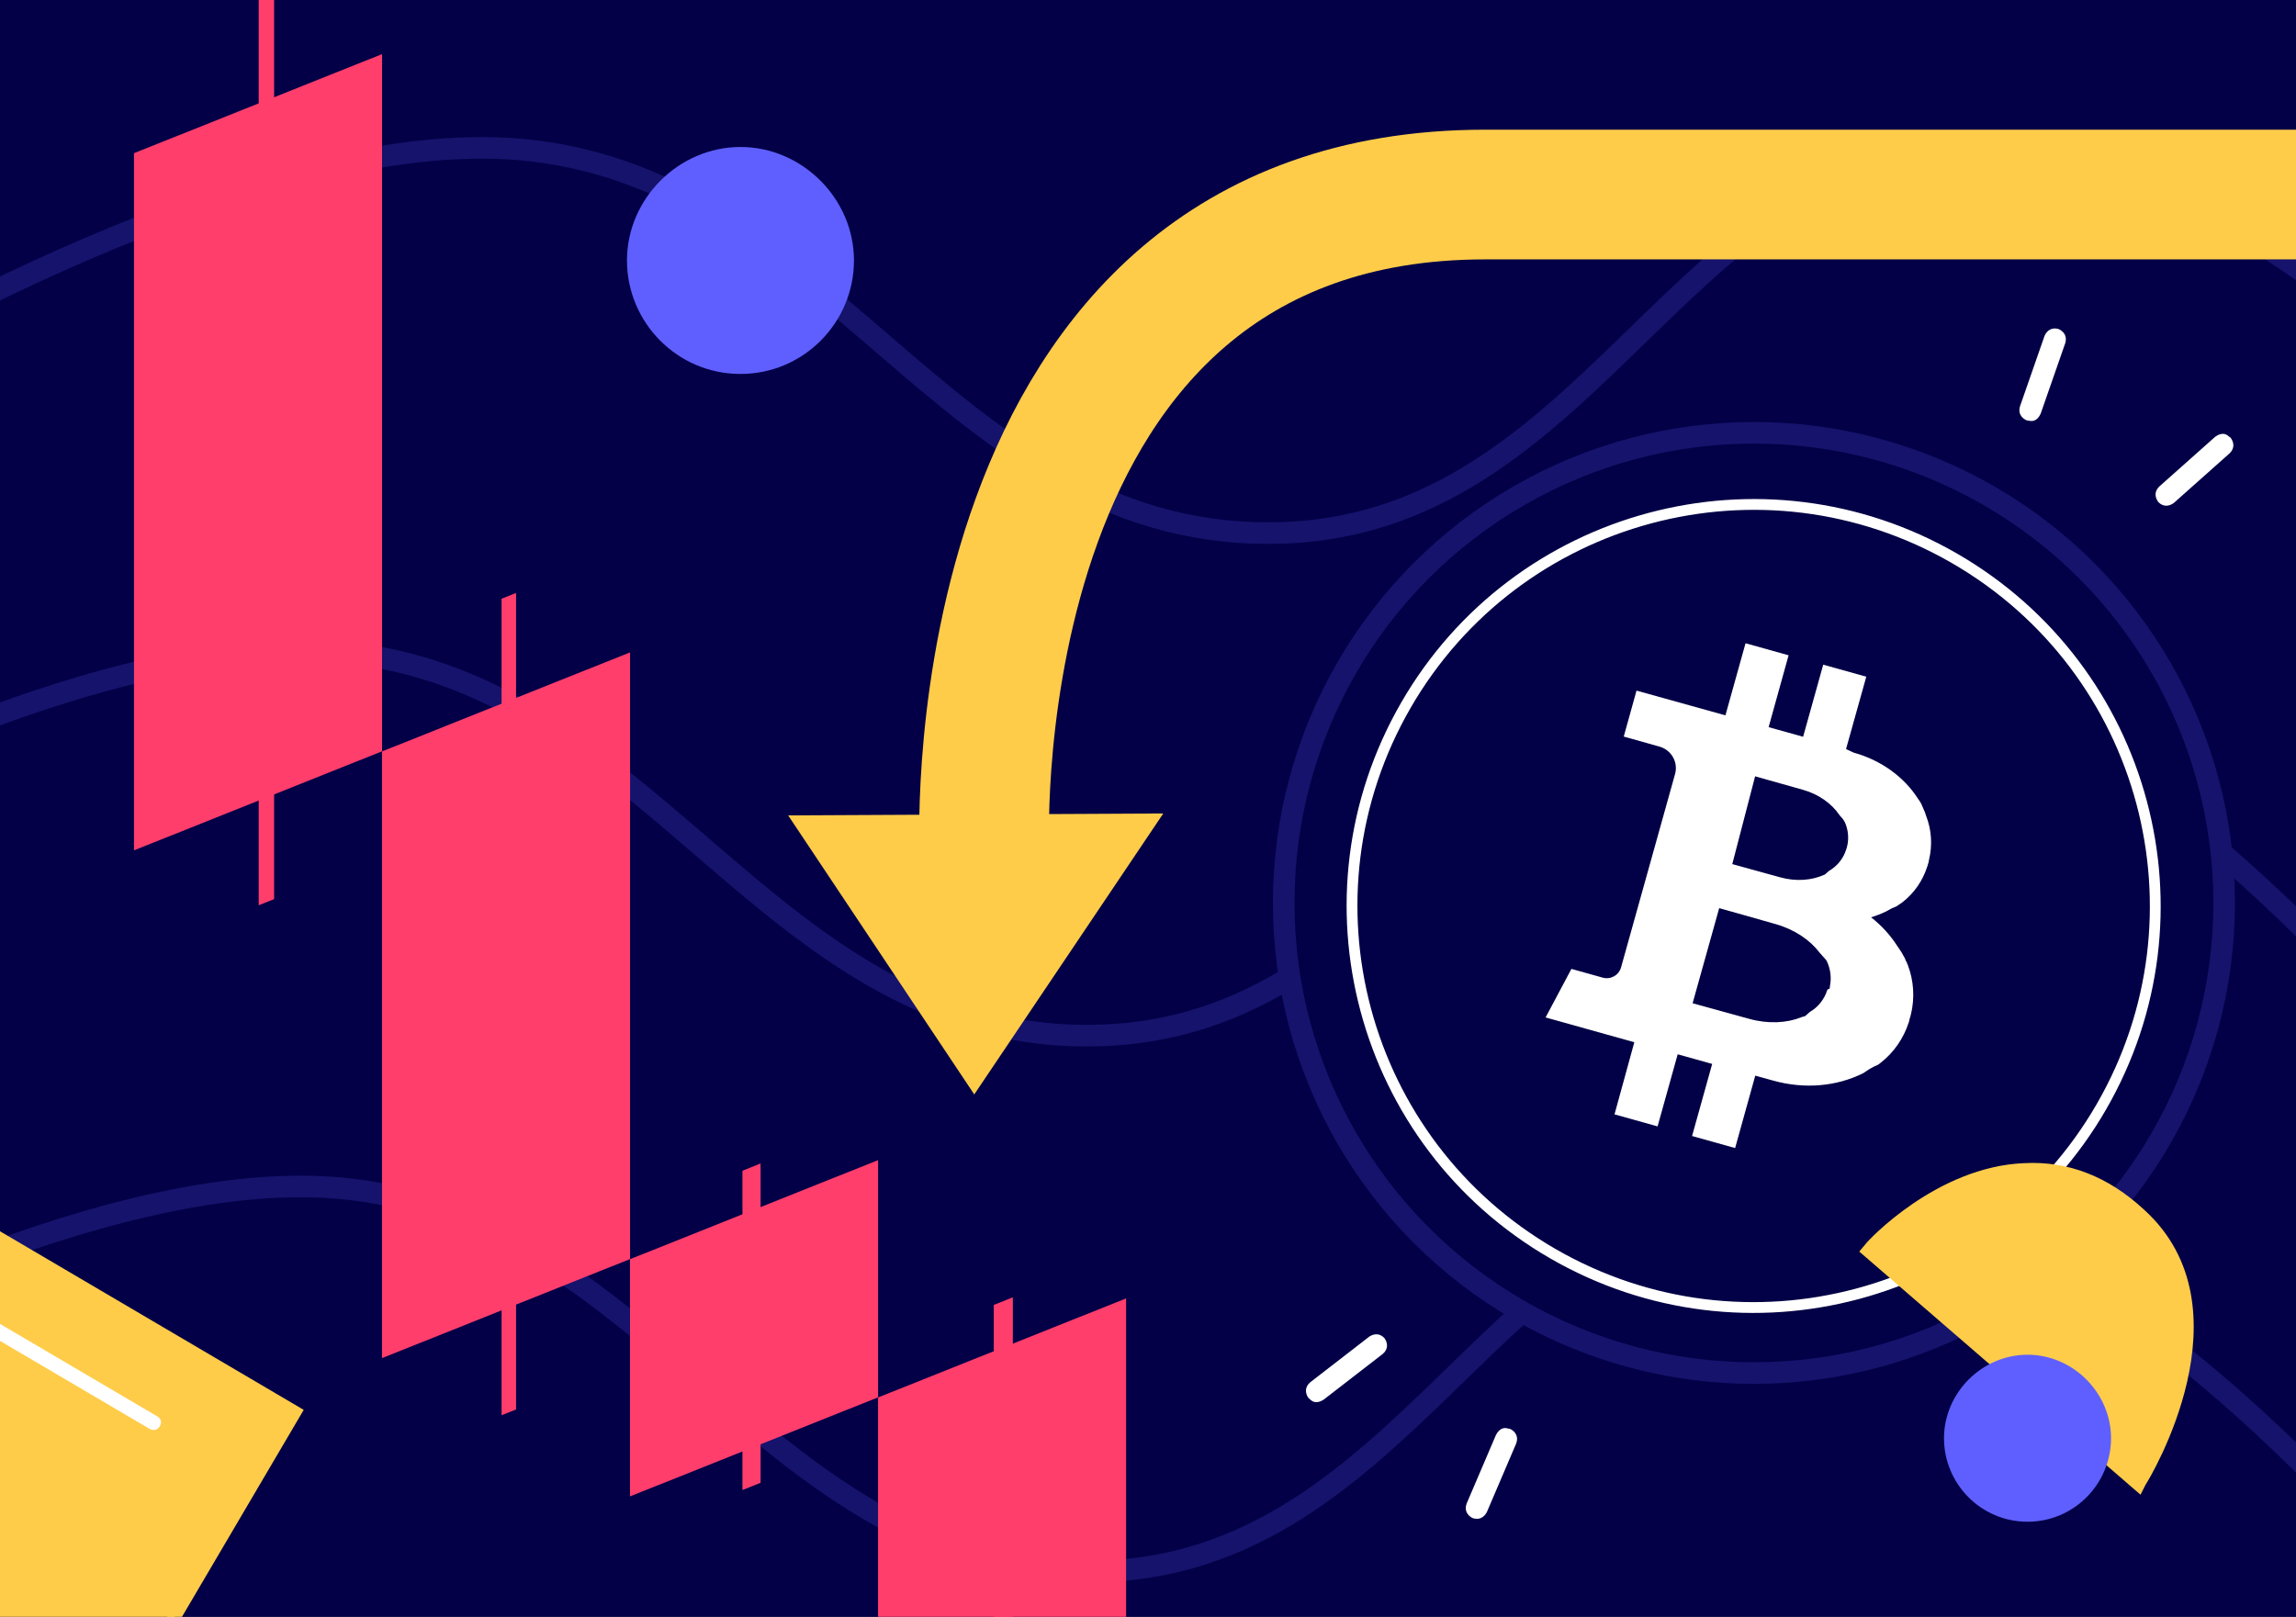
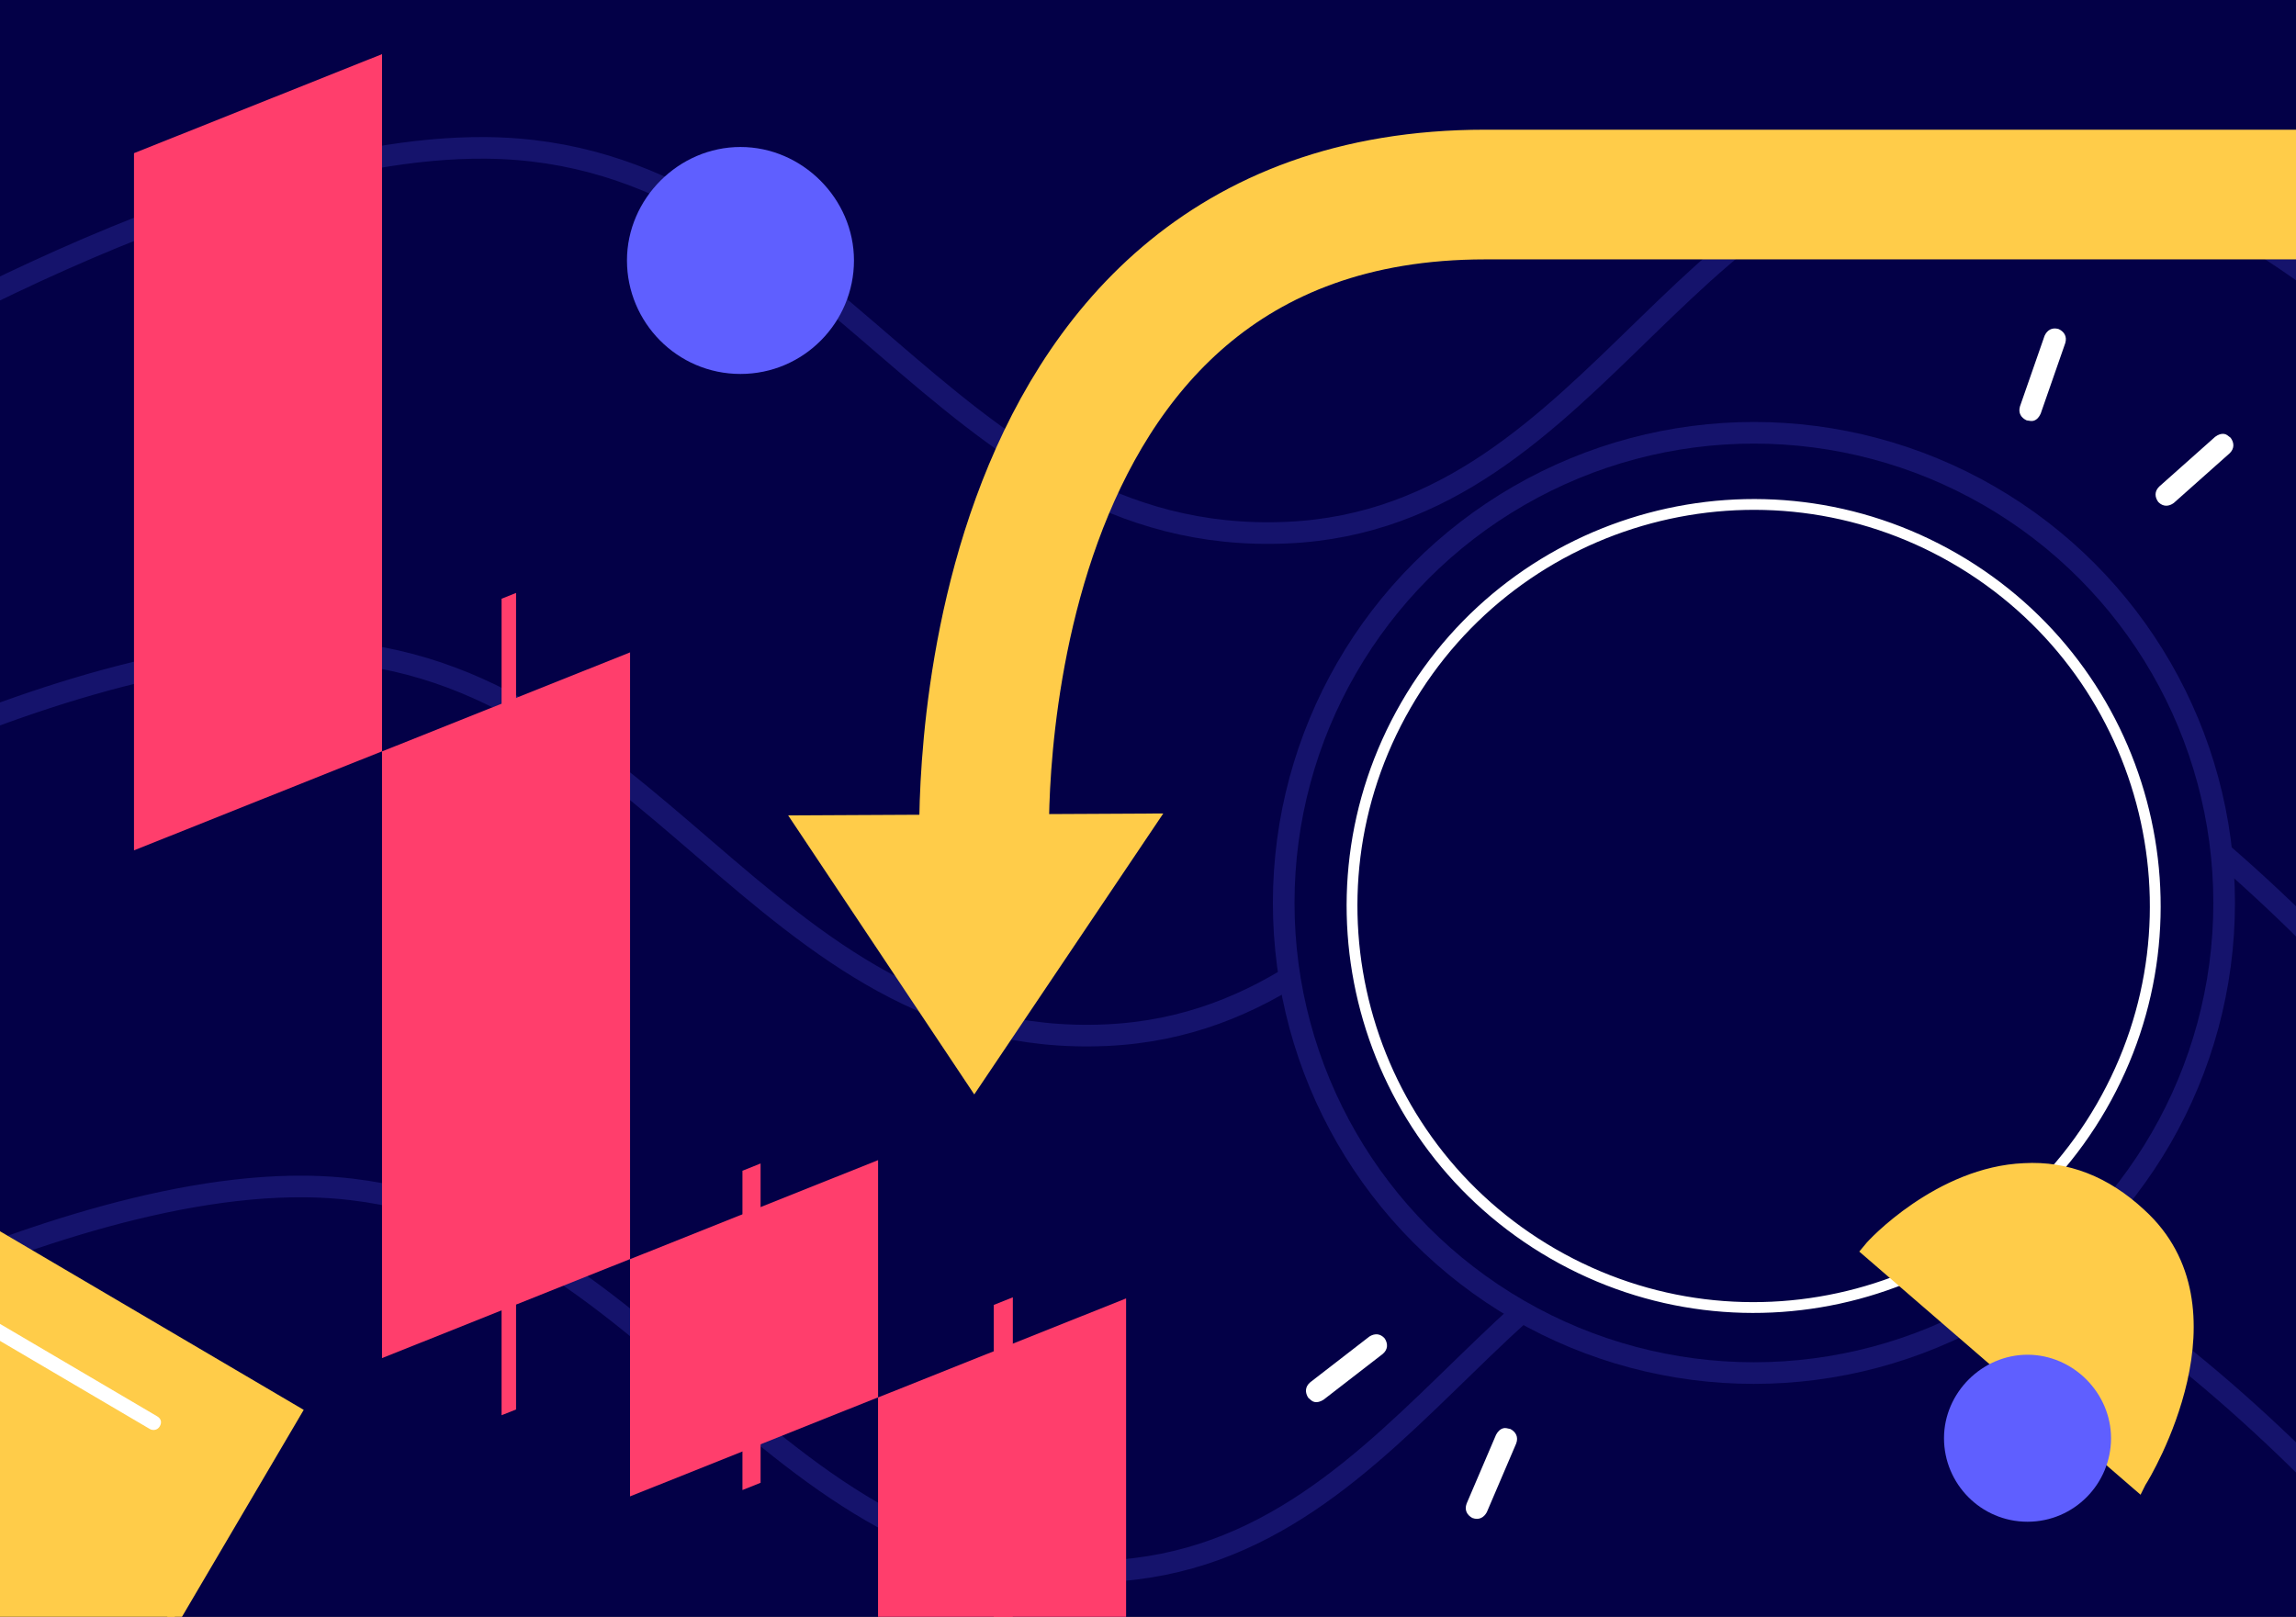
<svg xmlns="http://www.w3.org/2000/svg" width="1062" height="748" viewBox="0 0 1062 748" fill="none">
  <rect x="0" y="0" width="1062" height="748" fill="#333333" stroke="none" />
  <g clip-path="url(#clip0)">
    <rect width="1062" height="748" transform="matrix(-1 0 0 1 1062 0)" fill="#030047" />
    <path d="M1148.2 522.9C1148.2 522.9 990.511 311.017 843.696 300.9C696.931 290.785 658.662 472.311 511.696 478.9C351.16 486.096 301.389 302.172 140.696 300.9C8.76 299.855 -176.804 416.4 -176.804 416.4" stroke="#15136C" stroke-width="10" />
    <path d="M1232 290.407C1232 290.407 1074.31 78.525 927.5 68.407C780.735 58.293 742.466 239.819 595.5 246.407C434.964 253.604 385.192 69.68 224.5 68.407C92.563 67.363 -93 183.907 -93 183.907" stroke="#15136C" stroke-width="10" />
    <path d="M1148.2 770.9C1148.2 770.9 990.511 559.017 843.696 548.9C696.931 538.785 658.662 720.311 511.696 726.9C351.16 734.096 301.389 550.172 140.696 548.9C8.76 547.855 -176.804 664.4 -176.804 664.4" stroke="#15136C" stroke-width="10" />
    <circle r="217.5" transform="matrix(-1 0 0 1 811.266 417.723)" fill="#020046" stroke="#15136C" stroke-width="10" />
    <path d="M971.994 512.009C920.704 600.846 807.108 631.284 718.27 579.994C629.432 528.704 598.994 415.107 650.285 326.27C701.575 237.432 815.171 206.994 904.009 258.285C992.847 309.575 1023.28 423.171 971.994 512.009Z" fill="#020046" stroke="white" stroke-width="5" />
-     <path d="M883.726 470.068L883.712 469.84L883.743 469.785C883.783 469.589 883.824 469.392 883.896 469.141L883.927 469.086C885.714 461.552 885.191 453.709 882.471 446.502C882.369 446.297 882.3 446.037 882.198 445.832L882.074 445.54L881.973 445.336L881.949 445.249L881.848 445.044L881.825 444.957L881.724 444.753L881.7 444.666L881.512 444.484L881.489 444.398L881.388 444.193L881.365 444.106L881.263 443.901L881.24 443.815L881.225 443.586L881.147 443.468L881.046 443.263L880.968 443.145L880.867 442.94L880.788 442.822L880.687 442.617L880.609 442.498L880.508 442.293L880.43 442.175L880.328 441.97L880.25 441.852L880.149 441.647L880.071 441.529L879.969 441.324L879.891 441.206L879.79 441.001L879.712 440.882L879.611 440.677L879.532 440.559L879.376 440.322L879.298 440.204L879.142 439.968L879.064 439.849L878.908 439.613L878.829 439.494L878.673 439.258L878.595 439.139L878.439 438.903L878.361 438.784L878.204 438.548L878.126 438.429L877.97 438.193L877.837 438.043C877.759 437.925 877.681 437.806 877.603 437.688C874.33 432.577 870.198 428.069 865.449 424.375C867.851 423.639 870.12 422.752 872.342 421.693L872.665 421.513L872.87 421.412L873.075 421.311L873.194 421.232L873.398 421.131L873.517 421.053L873.722 420.952L873.84 420.874L874.045 420.772L874.163 420.694L874.368 420.593L874.486 420.515L874.691 420.413L874.81 420.335L875.015 420.234L875.101 420.211L875.306 420.109L875.393 420.086L875.598 419.985L875.684 419.962L875.889 419.86L875.976 419.837L876.181 419.736L876.267 419.713L876.472 419.611L876.559 419.588L876.764 419.487L876.85 419.464L877.055 419.362L877.142 419.339L877.292 419.206L877.378 419.183L877.528 419.05L877.615 419.027L877.765 418.894L877.852 418.87L878.002 418.737L878.088 418.714L878.238 418.581L878.325 418.558L878.475 418.425L878.562 418.402L878.712 418.269L878.798 418.245L878.948 418.112L879.035 418.089L879.185 417.956L879.421 417.8C879.571 417.667 879.721 417.534 879.926 417.433C885.348 413.242 889.329 407.487 891.426 400.938L891.458 400.883C891.498 400.686 891.593 400.522 891.633 400.325L891.665 400.27L891.674 400.129C891.746 399.878 891.817 399.626 891.921 399.32C891.993 399.069 892.065 398.817 892.137 398.566L892.122 398.338L892.154 398.283C892.194 398.087 892.234 397.89 892.274 397.694C893.869 391.001 893.436 384.015 890.98 377.619C890.933 377.446 890.832 377.241 890.785 377.068L890.716 376.808L890.615 376.603L890.591 376.516L890.545 376.343L890.522 376.256L890.475 376.083L890.452 375.997L890.351 375.792L890.328 375.705L890.226 375.5L890.203 375.413L890.102 375.209L890.079 375.122L889.977 374.917L889.954 374.83L889.853 374.626L889.829 374.539L889.728 374.334L889.705 374.247L889.604 374.042L889.58 373.956L889.479 373.751L889.456 373.664L889.355 373.459L889.331 373.373L889.23 373.168L889.207 373.081L889.106 372.876L889.082 372.79L888.981 372.585L888.958 372.498L888.856 372.293L888.833 372.207L888.732 372.002L888.654 371.883L888.553 371.679L888.474 371.56L888.373 371.355L888.295 371.237L888.194 371.032L888.116 370.914L887.959 370.677L887.881 370.559L887.725 370.322L887.647 370.204L887.491 369.967L887.358 369.817L887.123 369.462C880.891 359.715 870.404 351.757 857.327 348.16L853.874 346.532L863.24 313.065L843.321 307.495L834.019 340.852L818.067 336.401L827.306 303.154L807.387 297.584L798.085 330.941L756.96 319.497L751.053 340.758L767.618 345.417C773.092 346.967 776.331 352.643 774.781 358.118L749.815 447.515C748.8 451.175 745.008 453.305 741.348 452.29L726.849 448.239L714.906 470.7L755.944 482.168L746.783 515.534L766.702 521.104L776.004 487.746L791.956 492.198L782.654 525.555L802.572 531.125L811.883 497.626C815.292 498.569 818.198 499.369 820.154 499.912C834.904 504.036 849.57 502.473 861.305 496.73L861.715 496.527L861.92 496.426L862.156 496.269L862.275 496.191L862.511 496.035L862.63 495.957L862.866 495.801L862.985 495.723L863.221 495.566L863.339 495.488L863.576 495.332L863.694 495.254L863.931 495.098L864.049 495.02L864.286 494.863L864.404 494.785L864.641 494.629L864.759 494.551L864.964 494.45L865.082 494.371L865.287 494.27L865.406 494.192L865.611 494.091L865.729 494.013L865.934 493.911L866.052 493.833L866.257 493.732L866.375 493.654L866.58 493.552L866.699 493.474L866.903 493.373L866.99 493.35L867.195 493.248L867.282 493.225L867.487 493.124L867.573 493.101L867.778 492.999L867.865 492.976L868.07 492.875L868.156 492.852L868.361 492.75L868.448 492.727L868.598 492.594L868.684 492.571L868.834 492.438L868.921 492.415L869.071 492.282L869.308 492.125C869.458 491.992 869.694 491.836 869.844 491.703C875.952 486.957 880.432 480.465 882.832 473.139C882.872 472.942 882.967 472.778 883.039 472.526L883.071 472.471L883.047 472.385C883.151 472.079 883.223 471.827 883.272 471.489C883.441 470.562 883.568 470.343 883.726 470.068ZM811.816 359.148C815.225 360.091 829.244 364.085 833.855 365.356C841.23 367.418 847.164 371.722 850.742 376.936L850.875 377.086L850.899 377.173L850.977 377.291L851.032 377.323L851.11 377.441L851.165 377.473L851.243 377.591L851.298 377.623L851.376 377.741L851.431 377.773L851.509 377.891L851.564 377.923L851.642 378.041L851.697 378.073L851.775 378.191L851.83 378.223L851.908 378.341L851.963 378.373L852.041 378.491L852.096 378.523L852.174 378.641L852.229 378.673L852.307 378.791L852.362 378.823L852.44 378.941L852.495 378.973L852.518 379.06L852.573 379.091L852.596 379.178L852.651 379.21L852.674 379.296L852.729 379.328L852.752 379.415L852.807 379.446L852.83 379.533L852.854 379.62L852.877 379.706L852.932 379.738L852.955 379.825L853.01 379.856L853.033 379.943L853.088 379.975L853.111 380.061L853.166 380.093L853.189 380.179L853.244 380.211L853.267 380.298L853.346 380.416C853.369 380.503 853.447 380.621 853.47 380.708C854.886 384.088 855.231 387.801 854.421 391.36L854.39 391.415C854.358 391.47 854.349 391.611 854.286 391.721L854.278 391.862C854.269 392.004 854.206 392.114 854.165 392.31C854.157 392.452 854.062 392.616 853.998 392.726L853.99 392.868C853.927 392.978 853.95 393.064 853.886 393.174L853.855 393.229C852.738 396.684 850.539 399.733 847.541 401.883L847.272 402.094L847.154 402.172L847.067 402.195L847.036 402.25L846.949 402.273L846.917 402.328L846.831 402.351L846.799 402.406L846.712 402.429L846.681 402.484L846.594 402.508L846.562 402.563L846.476 402.586L846.444 402.641L846.358 402.664L846.326 402.719L846.239 402.742L846.208 402.797L846.121 402.82L846.089 402.875L846.003 402.898L845.971 402.953L845.884 402.976L845.853 403.031L845.734 403.109L845.703 403.164L845.584 403.242L845.553 403.297L845.434 403.375L845.403 403.43L845.284 403.508L845.253 403.563L845.134 403.641L845.103 403.696L844.984 403.774L844.953 403.829L844.834 403.907L844.803 403.962L844.684 404.04L844.653 404.095L844.534 404.173L844.503 404.228L844.384 404.307L844.352 404.361L844.234 404.44L844.202 404.494L844.084 404.573L843.998 404.596L843.793 404.697C838.04 407.306 830.732 407.918 823.357 405.856C818.691 404.554 804.663 400.701 801.254 399.758L811.816 359.148ZM845.168 457.982L845.159 458.124C845.096 458.234 845.119 458.32 845.055 458.43C843.749 462.215 841.249 465.53 837.882 467.686L837.558 467.865L837.44 467.943L837.322 468.021L837.29 468.076L837.203 468.099L837.172 468.154L837.085 468.177L837.053 468.232L836.935 468.31L836.903 468.365L836.785 468.443L836.753 468.498L836.635 468.576L836.603 468.631L836.485 468.709L836.453 468.764L836.335 468.842L836.303 468.897L836.185 468.976L836.153 469.03L836.035 469.109L836.003 469.163L835.885 469.242L835.853 469.296L835.735 469.375L835.703 469.429L835.585 469.508L835.553 469.563L835.435 469.641L835.403 469.696L835.285 469.774L835.253 469.829L835.135 469.907L835.103 469.962L834.985 470.04L834.898 470.063L834.78 470.141L834.693 470.164L834.52 470.211L834.434 470.234L834.26 470.28L834.174 470.303L834.001 470.35L833.914 470.373L833.741 470.419L833.654 470.443L833.481 470.489L833.394 470.512L833.189 470.614C826.438 473.305 817.887 473.785 809.114 471.356C803.608 469.861 786.957 465.225 782.904 464.13L795.203 420.13C799.256 421.226 815.843 425.971 821.318 427.521C830.004 429.974 837.155 434.834 841.525 440.579L841.658 440.729L841.736 440.847L841.869 440.997L841.924 441.029L842.002 441.147L842.057 441.179L842.136 441.297L842.19 441.329L842.269 441.447L842.323 441.479L842.402 441.597L842.456 441.629L842.535 441.747L842.589 441.779L842.668 441.897L842.722 441.929L842.801 442.047L842.856 442.079L842.934 442.197L842.989 442.229L843.067 442.347L843.122 442.379L843.2 442.497L843.255 442.529L843.333 442.647L843.388 442.679L843.466 442.797L843.521 442.829L843.599 442.947L843.654 442.979L843.732 443.097L843.787 443.129L843.865 443.247L843.92 443.279L843.998 443.397L844.053 443.429L844.131 443.547L844.186 443.579L844.264 443.697L844.319 443.729L844.397 443.847L844.452 443.879L844.53 443.997L844.585 444.029L844.608 444.115L844.663 444.147L844.741 444.265L844.819 444.384C844.897 444.502 844.92 444.589 844.999 444.707C846.713 448.332 847.205 452.424 846.402 456.352L846.425 456.439C846.416 456.58 846.385 456.635 846.376 456.777L846.368 456.918C846.359 457.06 846.264 457.224 846.256 457.366C845.358 457.653 845.263 457.818 845.168 457.982Z" fill="white" />
    <path d="M1028.75 200.743C1030.03 200.939 1030.58 201.68 1031.76 202.518C1033.4 204.739 1033.65 207.407 1031.33 209.683L1005.47 232.693C1003.25 234.326 1000.58 234.577 998.306 232.258C996.673 230.037 996.422 227.369 998.741 225.093L1024.6 202.083C1026.08 200.994 1027.46 200.548 1028.75 200.743Z" fill="white" />
    <path d="M940.929 194.567C939.711 195.021 938.875 194.64 937.43 194.485C934.922 193.34 933.404 191.132 934.322 188.015L945.709 155.328C946.854 152.82 949.062 151.302 952.179 152.22C954.687 153.365 956.205 155.573 955.287 158.69L943.9 191.377C943.137 193.049 942.146 194.113 940.929 194.567Z" fill="white" />
    <path d="M607.984 648.592C606.716 648.308 606.224 647.532 605.097 646.614C603.62 644.286 603.553 641.607 606.023 639.496L633.402 618.319C635.73 616.842 638.409 616.775 640.52 619.245C641.997 621.573 642.064 624.252 639.594 626.363L612.215 647.54C610.663 648.525 609.253 648.876 607.984 648.592Z" fill="white" />
    <path d="M695.171 660.792C696.417 660.423 697.224 660.861 698.655 661.114C701.079 662.429 702.441 664.737 701.311 667.783L687.704 699.61C686.389 702.033 684.082 703.395 681.035 702.265C678.612 700.95 677.249 698.643 678.379 695.597L691.987 663.77C692.863 662.155 693.924 661.162 695.171 660.792Z" fill="white" />
    <rect width="123.509" height="239.358" transform="matrix(-0.929 0.371 0 1 520.867 600.684)" fill="#FF3E6C" />
    <rect width="9.49" height="147.722" transform="matrix(-0.929 0.371 0 1 468.482 600.172)" fill="#FF3E6C" />
    <rect width="123.509" height="109.736" transform="matrix(-0.929 0.371 0 1 406.15 536.717)" fill="#FF3E6C" />
    <rect width="9.035" height="147.722" transform="matrix(-0.929 0.371 0 1 351.806 538.262)" fill="#FF3E6C" />
    <rect width="123.509" height="280.671" transform="matrix(-0.929 0.371 0 1 291.434 301.811)" fill="#FF3E6C" />
    <rect width="7.213" height="377.745" transform="matrix(-0.929 0.371 0 1 238.702 274.311)" fill="#FF3E6C" />
    <rect width="123.509" height="322.54" transform="matrix(-0.929 0.371 0 1 176.717 25.039)" fill="#FF3E6C" />
-     <rect width="7.667" height="468.162" transform="matrix(-0.929 0.371 0 1 126.788 -52.193)" fill="#FF3E6C" />
    <path d="M364.559 377.219L538.073 376.333L450.634 506.313L364.559 377.219Z" fill="#FFCC49" />
    <path d="M455.295 391C455.295 391 442.924 90 686.97 90C931.017 90 1108.71 90 1108.71 90L1167.19 90" stroke="#FFCC49" stroke-width="60" stroke-linecap="round" />
    <path d="M-35.324 552.284L136.431 653.307L35.408 825.061L-136.346 724.039L-35.324 552.284Z" fill="#FFCC49" />
    <path d="M-141 725.236L36.236 829.482L140.482 652.246L-36.754 548L-141 725.236ZM34.344 820.992L-131.929 723.194L-34.131 556.92L132.142 654.719L34.344 820.992Z" fill="#FFCC49" />
    <path d="M-4.929 617.44L69.255 661.073C70.716 661.932 72.823 661.696 73.898 659.869C74.972 658.042 74.521 656.301 72.694 655.226L-1.49 611.593C-2.951 610.733 -5.058 610.97 -6.133 612.797C-7.207 614.624 -6.39 616.58 -4.929 617.44Z" fill="white" />
    <path d="M865.671 578.449L988.95 684.684C988.95 684.684 1036.67 606.854 988.95 563.11C929.299 508.572 865.671 578.449 865.671 578.449Z" fill="#FFCC49" />
    <path d="M990.096 691.502L860 579.017L862.841 575.609C863.977 573.905 895.791 539.818 936.126 538.114C956.578 536.978 975.325 544.363 991.8 559.702C1041.79 605.15 994.641 683.548 992.368 686.957L990.096 691.502ZM871.93 578.449L987.823 678.436C996.913 661.96 1024.18 601.741 986.119 566.519C970.78 552.884 954.305 546.067 936.694 546.635C906.585 548.34 880.452 569.928 871.93 578.449Z" fill="#FFCC49" />
    <path d="M937.814 700.024C956.953 700.024 972.468 684.508 972.468 665.369C972.468 646.23 956.953 630.715 937.814 630.715C918.675 630.715 903.16 646.23 903.16 665.369C903.16 684.508 918.675 700.024 937.814 700.024Z" fill="white" />
    <path d="M937.817 704C916.229 704 899.186 686.389 899.186 665.369C899.186 644.349 916.797 626.738 937.817 626.738C958.836 626.738 976.448 644.349 976.448 665.369C976.448 686.389 959.404 704 937.817 704Z" fill="#5F5FFF" />
    <path d="M342.503 167.596C316.492 167.596 295.407 146.51 295.407 120.5C295.407 94.49 316.492 73.404 342.503 73.404C368.513 73.404 389.599 94.49 389.599 120.5C389.599 146.51 368.513 167.596 342.503 167.596Z" fill="white" />
    <path d="M342.5 173C371.838 173 395 149.066 395 120.5C395 91.934 371.066 68 342.5 68C313.934 68 290 91.934 290 120.5C290 149.066 313.162 173 342.5 173Z" fill="#5F5FFF" />
  </g>
  <defs>
    <clipPath id="clip0">
      <rect width="1062" height="748" fill="white" transform="matrix(-1 0 0 1 1062 0)" />
    </clipPath>
  </defs>
</svg>